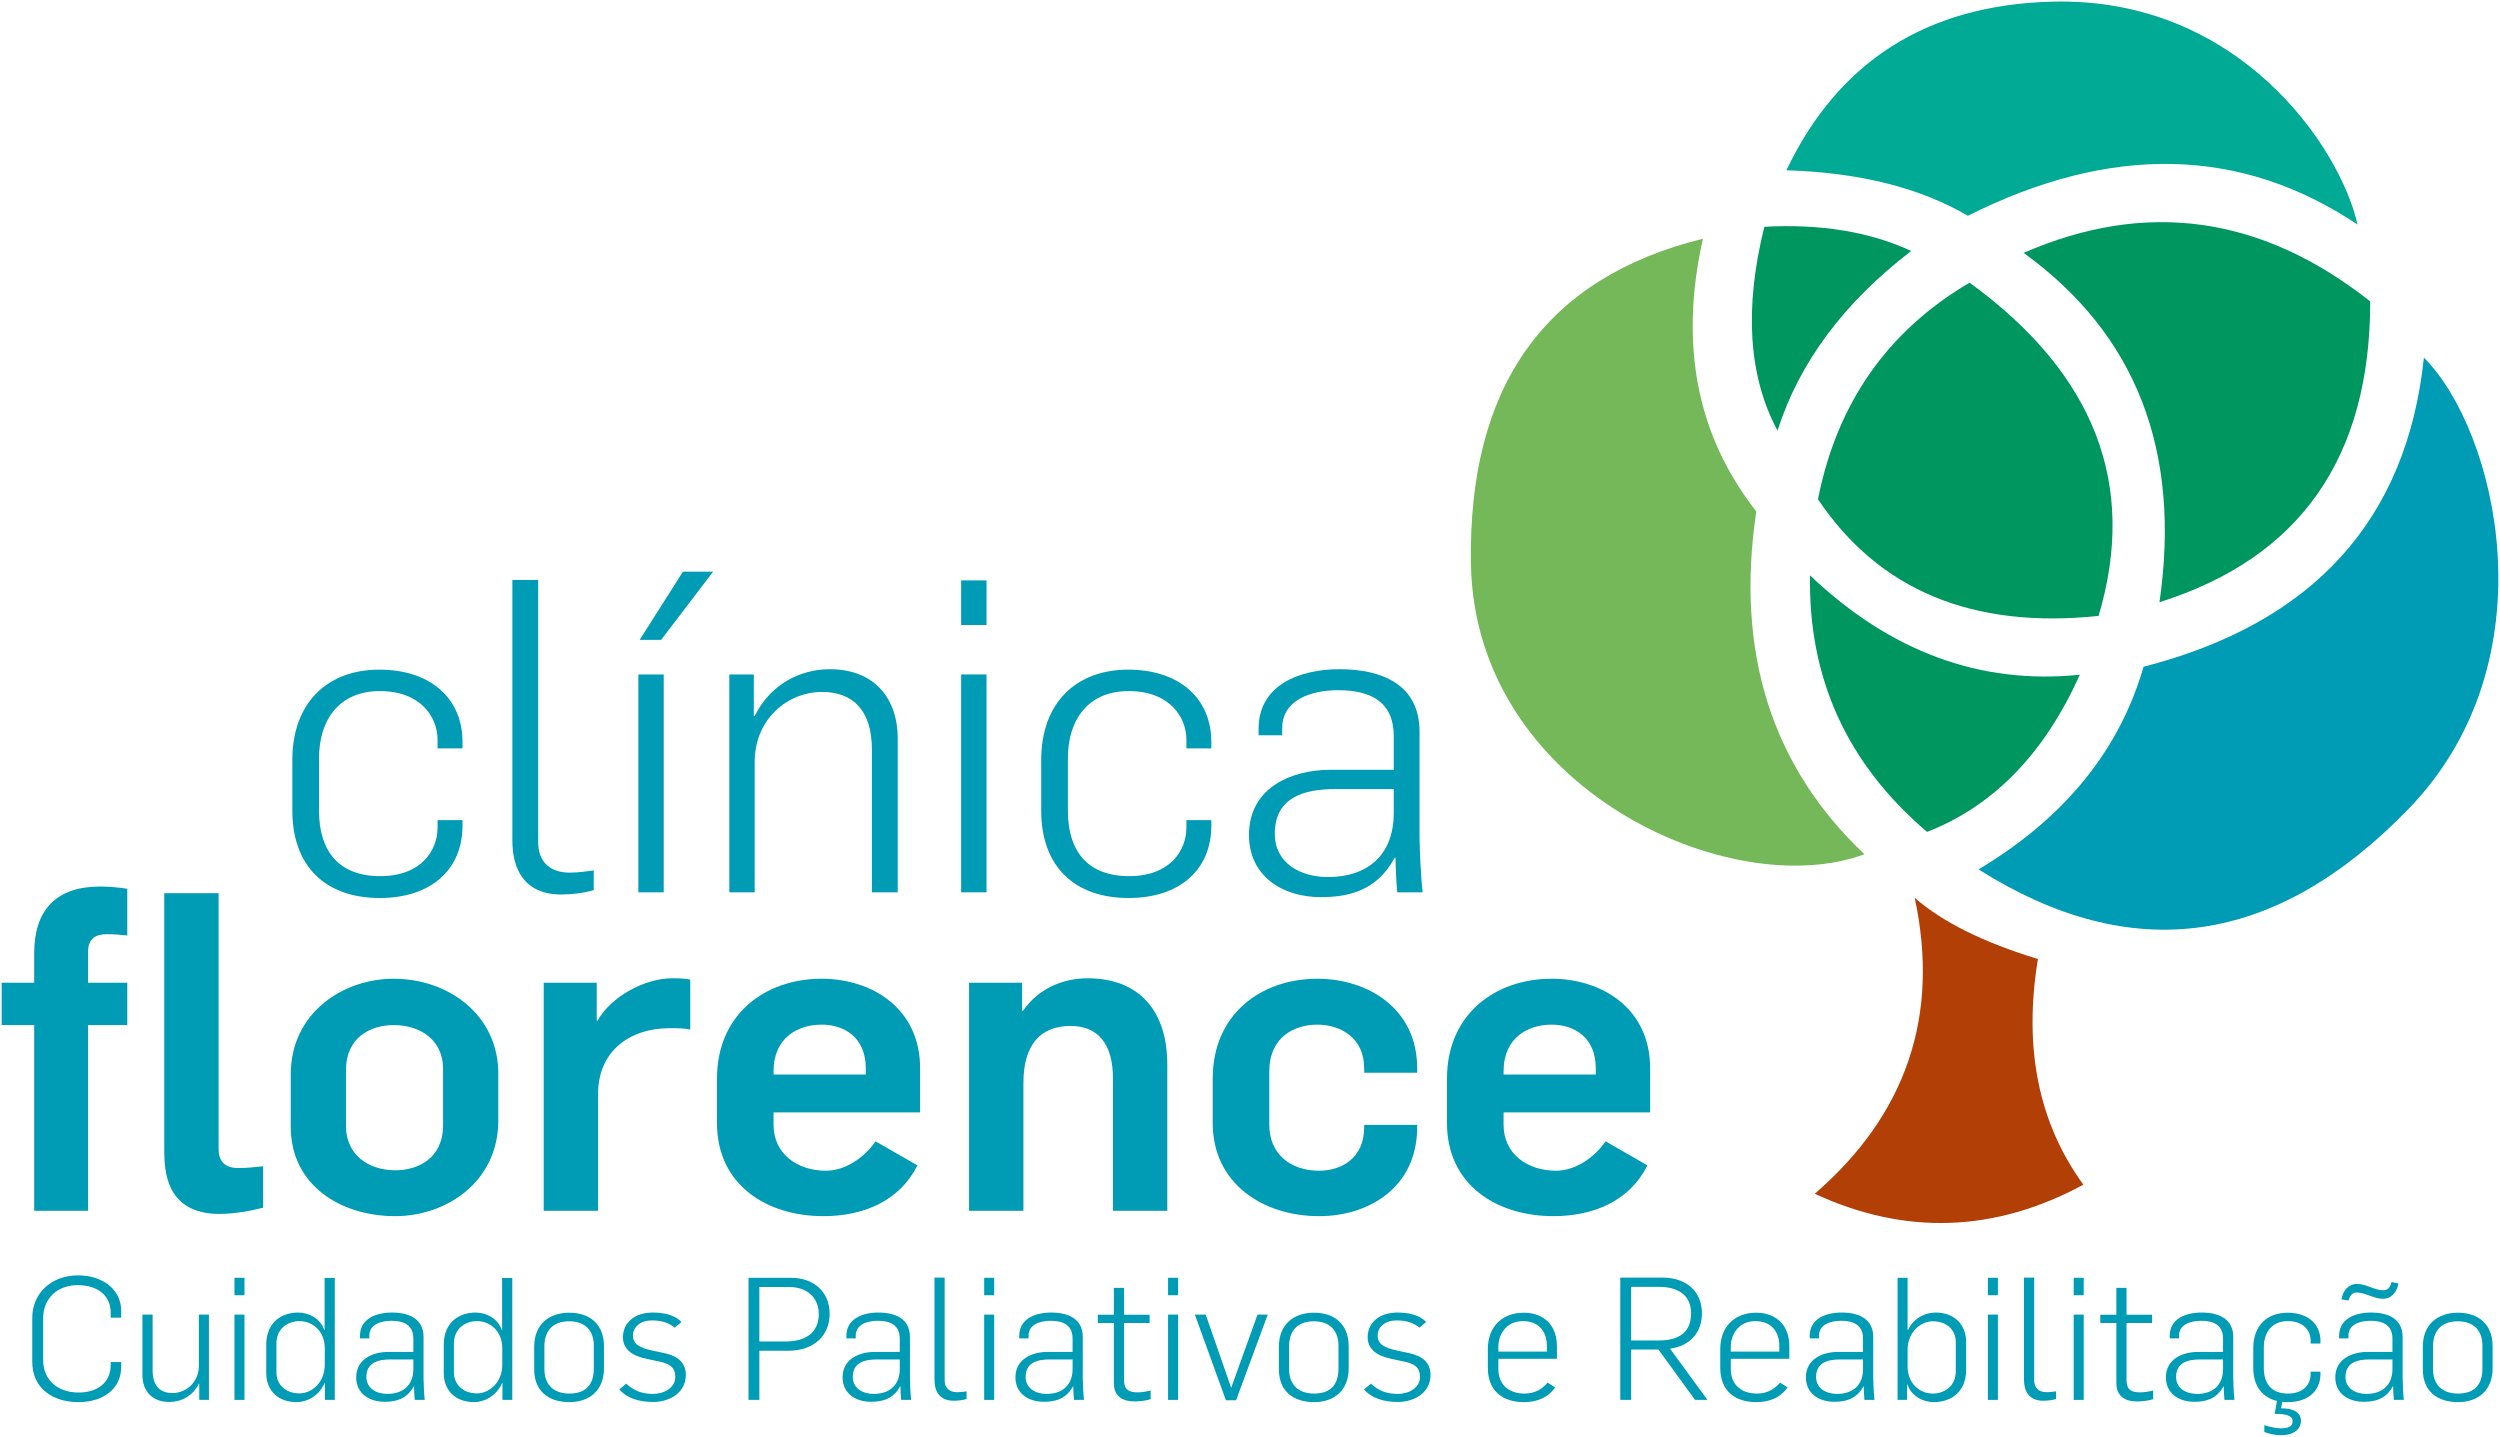
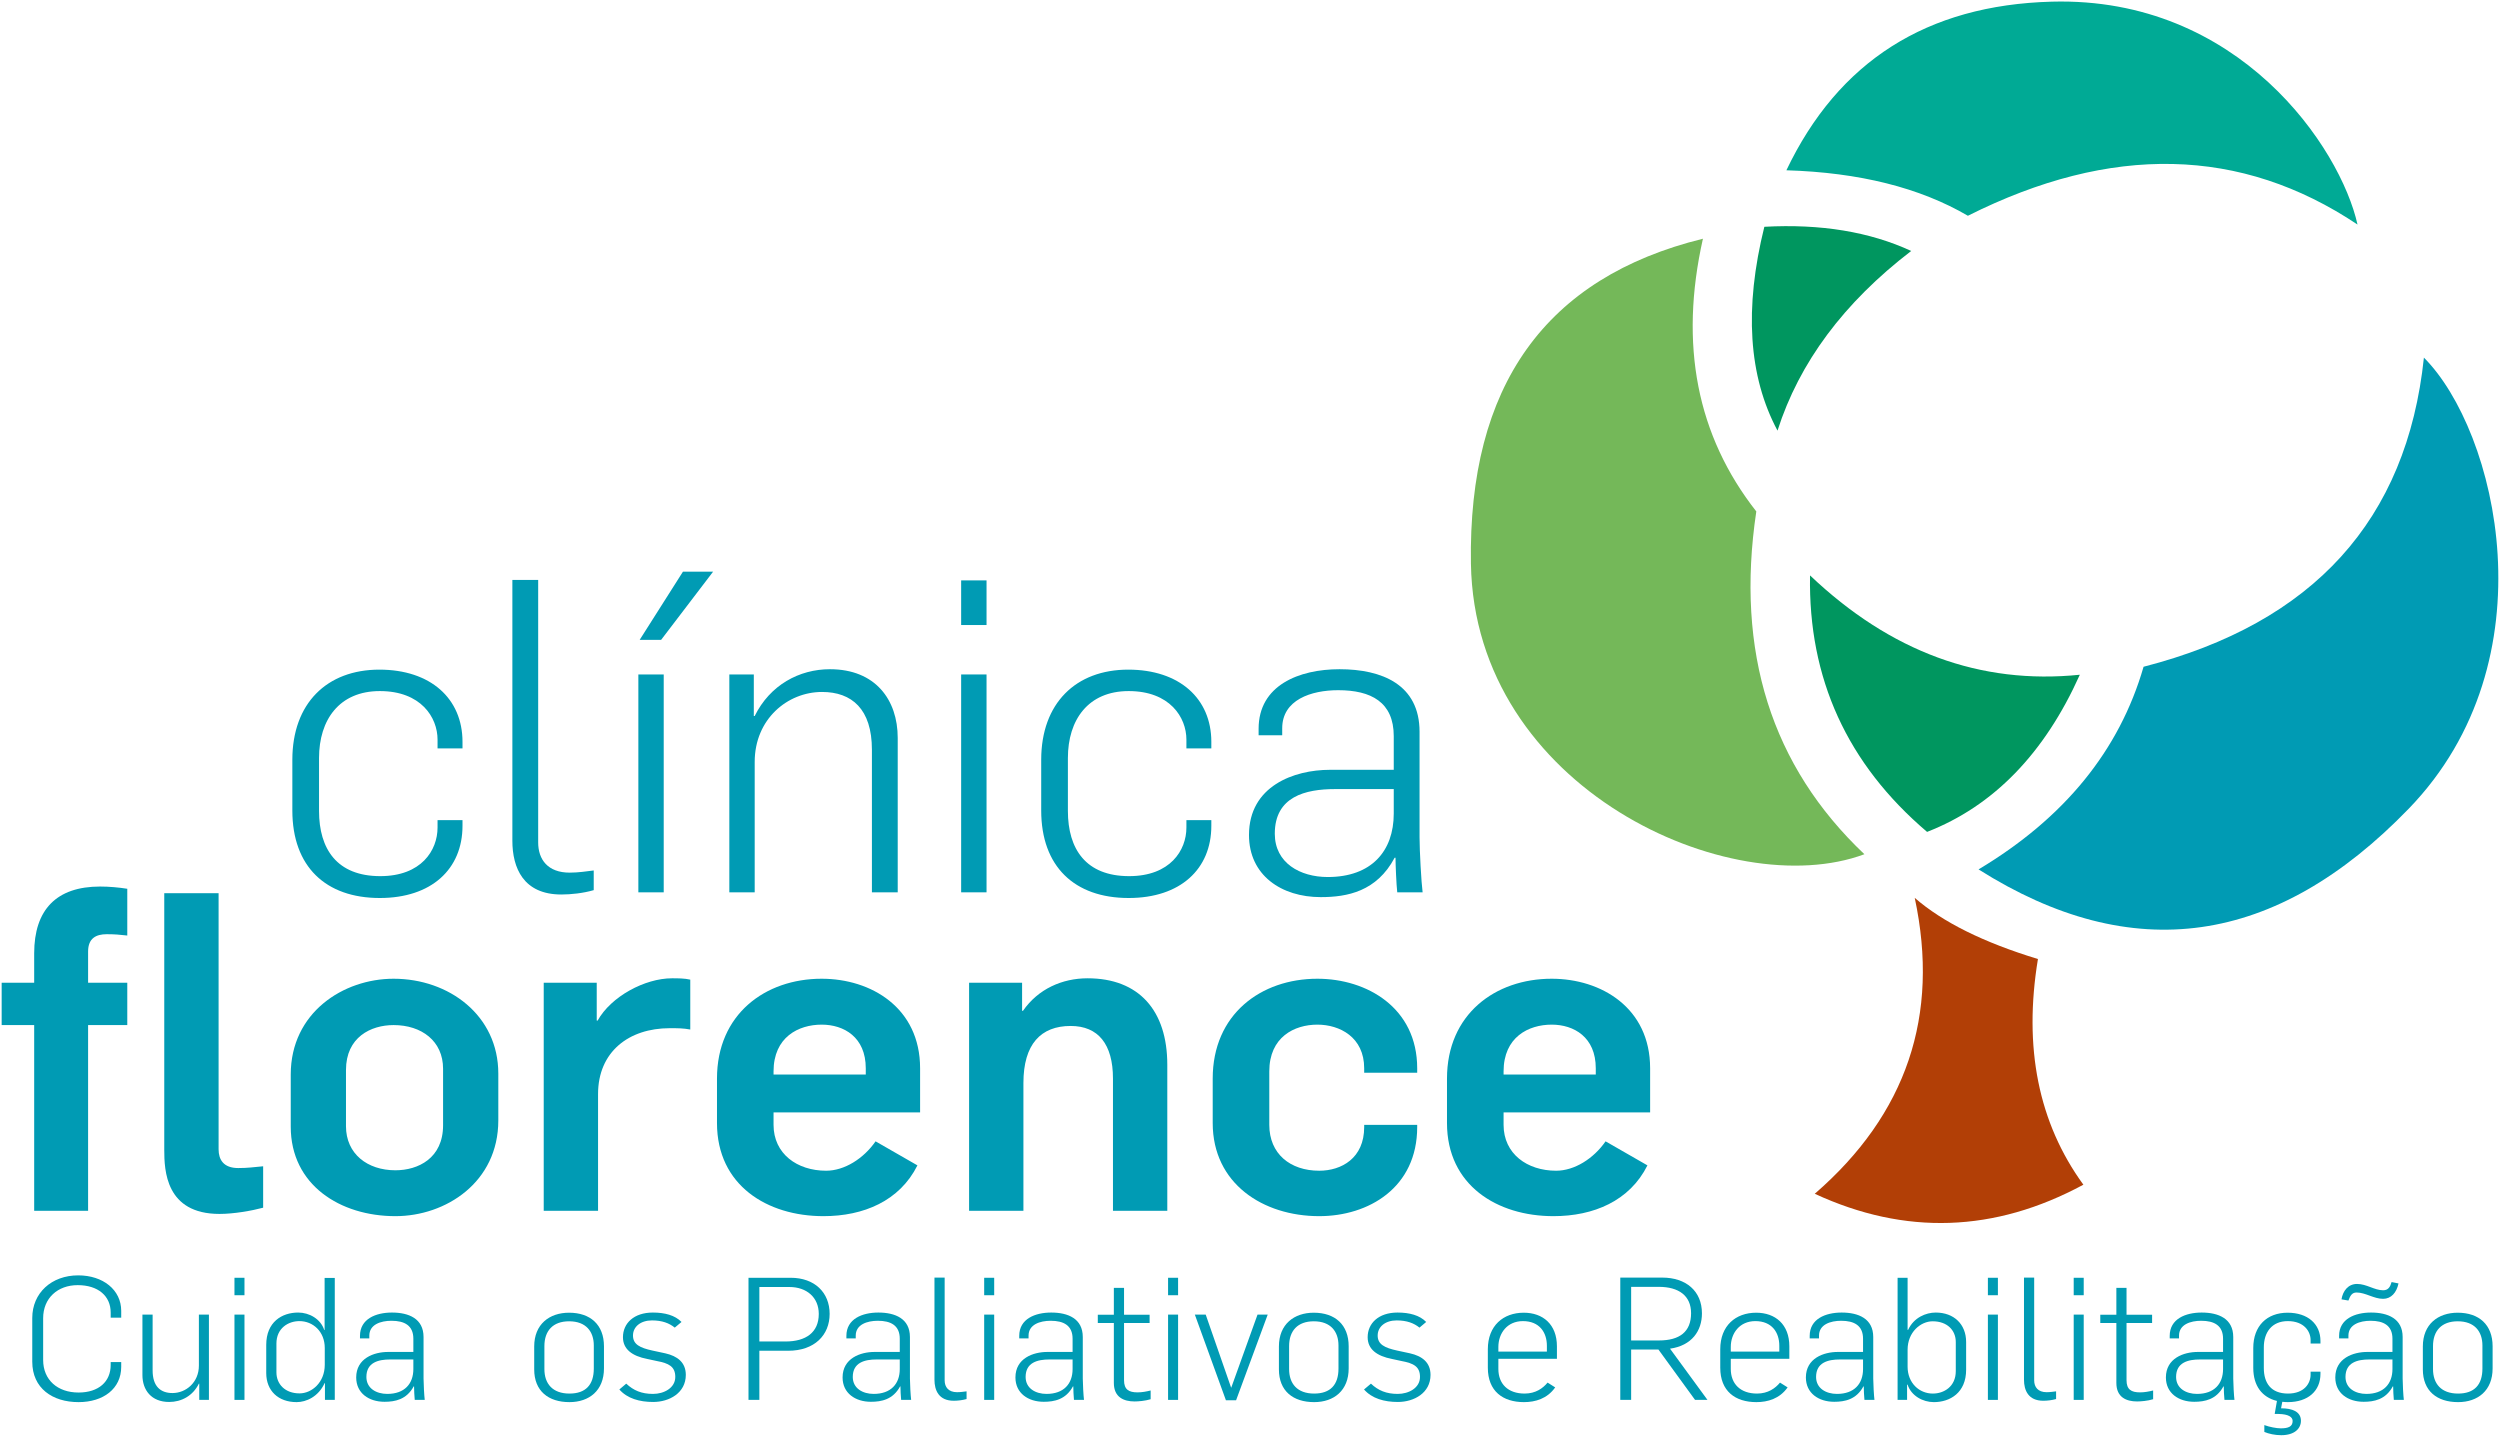
<svg xmlns="http://www.w3.org/2000/svg" version="1.2" baseProfile="tiny-ps" viewBox="0 0 964 554" width="964" height="554">
  <title>marca_principal_clinicaflorence-ai</title>
  <style>tspan { white-space:pre }.shp0 { fill: #009bb4 } .shp1 { fill: #b23f06 } .shp2 { fill: #00965f } .shp3 { fill: #00aa95 } .shp4 { fill: #74b859 } </style>
  <g>
    <g>
      <g>
        <path class="shp0" d="M13.18 395.27L0.64 395.27L0.64 378.95L13.18 378.95L13.18 367.61C13.18 350.78 21.77 341.85 38.6 341.85C42.04 341.85 45.82 342.19 49.08 342.71L49.08 360.74C46.16 360.4 44.1 360.23 41.18 360.23C37.06 360.23 33.97 361.77 33.97 366.92L33.97 378.95L49.08 378.95L49.08 395.27L33.97 395.27L33.97 466.89L13.18 466.89L13.18 395.27ZM63.34 443.36L63.34 344.43L84.29 344.43L84.29 443.19C84.29 447.14 86.18 450.4 91.85 450.4C95.63 450.4 97.69 450.06 101.47 449.72L101.47 465.69C97 466.89 90.13 468.09 84.64 468.09C63.85 468.09 63.34 451.26 63.34 443.36Z" />
        <path fill-rule="evenodd" class="shp0" d="M112.11 434.43L112.11 414.33C112.11 390.46 132.37 377.4 151.78 377.4C173.08 377.4 192.15 391.49 192.15 413.99L192.15 432.02C192.15 455.9 171.88 468.95 152.47 468.95C131.17 468.95 112.11 456.93 112.11 434.43ZM170.85 433.91L170.85 412.1C170.85 401.45 162.6 395.27 151.78 395.27C143.02 395.27 133.41 399.91 133.41 412.61L133.41 434.26C133.41 444.91 141.65 451.26 152.47 451.26C161.23 451.26 170.85 446.62 170.85 433.91Z" />
        <path class="shp0" d="M209.66 378.95L230.1 378.95L230.1 393.55L230.44 393.55C235.59 384.27 248.65 377.23 259.13 377.23C261.36 377.23 263.93 377.23 266.17 377.75L266.17 396.98C263.42 396.47 261.19 396.47 258.27 396.47C242.46 396.47 230.61 405.57 230.61 421.89L230.61 466.89L209.66 466.89L209.66 378.95Z" />
        <path fill-rule="evenodd" class="shp0" d="M276.47 433.05L276.47 415.88C276.47 391.14 295.02 377.4 316.83 377.4C335.9 377.4 354.79 388.57 354.79 411.93L354.79 428.93L298.28 428.93L298.28 433.74C298.28 444.91 307.38 451.43 318.55 451.43C325.59 451.43 332.98 446.79 337.62 440.1L353.76 449.37C346.89 463.11 332.98 468.95 317.52 468.95C295.88 468.95 276.47 457.1 276.47 433.05ZM333.84 414.33L333.84 411.93C333.84 399.91 325.42 395.1 316.83 395.1C307.9 395.1 298.28 399.91 298.28 413.13L298.28 414.33L333.84 414.33Z" />
        <path class="shp0" d="M373.68 378.95L394.12 378.95L394.12 389.77L394.46 389.77C400.3 381.35 409.58 377.23 419.37 377.23C439.12 377.23 450.11 389.6 450.11 410.56L450.11 466.89L429.16 466.89L429.16 415.88C429.16 402.65 423.49 395.61 412.84 395.61C401.33 395.61 394.63 402.65 394.63 417.6L394.63 466.89L373.68 466.89L373.68 378.95Z" />
        <path class="shp0" d="M467.62 433.05L467.62 415.88C467.62 391.14 486.18 377.4 507.99 377.4C527.05 377.4 546.47 388.57 546.47 411.93L546.47 413.65L526.03 413.65L526.03 411.93C526.03 399.91 516.58 395.1 507.99 395.1C499.06 395.1 489.44 399.91 489.44 413.13L489.44 433.74C489.44 444.91 497.51 451.43 508.68 451.43C517.26 451.43 526.03 446.62 526.03 434.6L526.03 433.74L546.47 433.74L546.47 434.6C546.47 457.96 527.74 468.95 508.68 468.95C487.04 468.95 467.62 456.41 467.62 433.05Z" />
        <path fill-rule="evenodd" class="shp0" d="M557.96 433.05L557.96 415.88C557.96 391.14 576.51 377.4 598.33 377.4C617.39 377.4 636.29 388.57 636.29 411.93L636.29 428.93L579.78 428.93L579.78 433.74C579.78 444.91 588.88 451.43 600.04 451.43C607.09 451.43 614.47 446.79 619.11 440.1L635.25 449.37C628.38 463.11 614.47 468.95 599.01 468.95C577.37 468.95 557.96 457.1 557.96 433.05ZM615.33 414.33L615.33 411.93C615.33 399.91 606.91 395.1 598.33 395.1C589.39 395.1 579.78 399.91 579.78 413.13L579.78 414.33L615.33 414.33Z" />
      </g>
      <g>
        <path class="shp0" d="M12.44 525.07L12.44 508.23C12.44 498.59 19.84 491.78 30.16 491.78C39.74 491.78 46.74 497.4 46.74 505.46L46.74 508.1L42.68 508.1L42.68 506.12C42.68 499.71 37.81 495.55 29.96 495.55C22.23 495.55 16.64 500.57 16.64 508.3L16.64 524.41C16.64 532.07 22.17 536.96 30.29 536.96C38.08 536.96 42.68 532.74 42.68 526.33L42.68 525.21L46.74 525.21L46.74 527.06C46.74 535.45 39.88 540.66 30.29 540.66C20.23 540.66 12.44 535.31 12.44 525.07Z" />
        <path class="shp0" d="M54.92 530.23L54.92 506.91L58.85 506.91L58.85 528.44C58.85 534.59 61.91 537.16 66.51 537.16C71.7 537.16 76.69 533.07 76.69 526.59L76.69 506.91L80.56 506.91L80.56 539.8L76.83 539.8L76.83 533.53L76.69 533.53C74.37 538.28 69.9 540.6 65.24 540.6C58.32 540.6 54.92 535.97 54.92 530.23Z" />
        <path class="shp0" d="M90.41 492.71L94.27 492.71L94.27 499.44L90.41 499.44L90.41 492.71ZM90.41 506.91L94.27 506.91L94.27 539.8L90.41 539.8L90.41 506.91Z" />
        <path fill-rule="evenodd" class="shp0" d="M102.66 529.43L102.66 518.6C102.66 509.75 108.72 506.12 114.98 506.12C119.24 506.12 123.63 508.56 125.03 512.85L125.17 512.85L125.17 492.77L129.09 492.77L129.09 539.8L125.3 539.8L125.3 533.33L125.17 533.33C122.77 538.61 118.04 540.66 114.38 540.66C107.32 540.66 102.66 536.3 102.66 529.43ZM125.23 526.26L125.23 519.79C125.23 513.45 120.7 509.42 115.45 509.42C111.18 509.42 106.59 512.13 106.59 518.07L106.59 529.17C106.59 533.73 109.92 537.29 115.51 537.29C120.17 537.29 125.23 533.13 125.23 526.26Z" />
        <path fill-rule="evenodd" class="shp0" d="M137.35 531.15C137.35 523.75 144.21 521.31 149.67 521.31L159.39 521.31L159.39 516.22C159.39 511.07 155.93 509.29 150.93 509.29C146.8 509.29 142.41 510.74 142.41 515.03L142.41 516.09L138.81 516.09L138.81 515.1C138.81 508.56 144.94 506.12 151.13 506.12C157.59 506.12 163.32 508.43 163.32 515.56L163.32 531.55C163.32 533.46 163.58 538.35 163.78 539.8L159.92 539.8C159.79 538.68 159.66 535.58 159.66 534.59L159.52 534.59C156.79 539.67 152.33 540.53 148.27 540.53C142.27 540.53 137.35 537.23 137.35 531.15ZM159.39 527.92L159.39 524.21L150.46 524.21C145.94 524.21 141.28 525.34 141.28 530.95C141.28 535.38 145.14 537.49 149.33 537.49C155.99 537.49 159.39 533.59 159.39 527.92Z" />
-         <path fill-rule="evenodd" class="shp0" d="M171.11 529.43L171.11 518.6C171.11 509.75 177.16 506.12 183.42 506.12C187.69 506.12 192.08 508.56 193.48 512.85L193.61 512.85L193.61 492.77L197.54 492.77L197.54 539.8L193.74 539.8L193.74 533.33L193.61 533.33C191.21 538.61 186.49 540.66 182.82 540.66C175.77 540.66 171.11 536.3 171.11 529.43ZM193.68 526.26L193.68 519.79C193.68 513.45 189.15 509.42 183.89 509.42C179.63 509.42 175.03 512.13 175.03 518.07L175.03 529.17C175.03 533.73 178.36 537.29 183.96 537.29C188.62 537.29 193.68 533.13 193.68 526.26Z" />
        <path fill-rule="evenodd" class="shp0" d="M205.99 528.05L205.99 519.2C205.99 510.61 211.85 506.18 219.44 506.18C227.63 506.18 232.89 510.81 232.89 519.13L232.89 527.65C232.89 536.17 227.23 540.66 219.58 540.66C211.45 540.66 205.99 536.37 205.99 528.05ZM228.97 527.72L228.97 518.8C228.97 513.45 225.97 509.49 219.44 509.49C213.18 509.49 209.92 513.18 209.92 519.06L209.92 527.92C209.92 533.53 213.05 537.36 219.58 537.36C225.84 537.36 228.97 533.99 228.97 527.72Z" />
        <path class="shp0" d="M238.82 535.78L241.48 533.53C244.28 536.17 247.4 537.49 251.8 537.49C256.06 537.49 260.39 535.18 260.39 530.95C260.39 526.92 257.86 525.67 253.27 524.81L249.6 524.02C243.74 522.89 240.21 520.25 240.21 515.63C240.21 510.28 244.41 506.12 251.73 506.12C256.39 506.12 260.26 507.17 262.79 509.75L260.19 511.93C258.06 510.21 255.33 509.15 251.4 509.15C247.01 509.15 244.08 511.6 244.08 514.97C244.08 518.4 246.74 519.72 251.6 520.78L256.53 521.84C261.19 522.89 264.45 525.34 264.45 530.16C264.45 537.1 258.12 540.6 251.87 540.6C246.61 540.6 241.88 539.27 238.82 535.78Z" />
        <path fill-rule="evenodd" class="shp0" d="M288.62 492.71L304.87 492.71C314.12 492.71 319.91 498.39 319.91 506.64C319.91 514.77 314.12 520.85 303.93 520.85L292.81 520.85L292.81 539.8L288.62 539.8L288.62 492.71ZM302.87 517.28C310.79 517.28 315.72 513.78 315.72 506.64C315.72 500.3 311.06 496.27 304.4 496.27L292.81 496.27L292.81 517.28L302.87 517.28Z" />
        <path fill-rule="evenodd" class="shp0" d="M324.9 531.15C324.9 523.75 331.76 521.31 337.22 521.31L346.95 521.31L346.95 516.22C346.95 511.07 343.48 509.29 338.49 509.29C334.36 509.29 329.97 510.74 329.97 515.03L329.97 516.09L326.37 516.09L326.37 515.1C326.37 508.56 332.5 506.12 338.69 506.12C345.15 506.12 350.87 508.43 350.87 515.56L350.87 531.55C350.87 533.46 351.14 538.35 351.34 539.8L347.48 539.8C347.34 538.68 347.21 535.58 347.21 534.59L347.08 534.59C344.35 539.67 339.89 540.53 335.82 540.53C329.83 540.53 324.9 537.23 324.9 531.15ZM346.95 527.92L346.95 524.21L338.02 524.21C333.5 524.21 328.83 525.34 328.83 530.95C328.83 535.38 332.7 537.49 336.89 537.49C343.55 537.49 346.95 533.59 346.95 527.92Z" />
        <path class="shp0" d="M360.33 532.01L360.33 492.64L364.26 492.64L364.26 532.27C364.26 534.85 365.72 536.83 369.05 536.83C370.38 536.83 371.65 536.63 372.71 536.5L372.71 539.47C371.11 539.93 369.25 540.13 367.78 540.13C361.99 540.13 360.33 536.11 360.33 532.01Z" />
        <path class="shp0" d="M379.5 492.71L383.36 492.71L383.36 499.44L379.5 499.44L379.5 492.71ZM379.5 506.91L383.36 506.91L383.36 539.8L379.5 539.8L379.5 506.91Z" />
        <path fill-rule="evenodd" class="shp0" d="M391.55 531.15C391.55 523.75 398.41 521.31 403.87 521.31L413.59 521.31L413.59 516.22C413.59 511.07 410.13 509.29 405.13 509.29C401.01 509.29 396.61 510.74 396.61 515.03L396.61 516.09L393.02 516.09L393.02 515.1C393.02 508.56 399.14 506.12 405.34 506.12C411.8 506.12 417.52 508.43 417.52 515.56L417.52 531.55C417.52 533.46 417.79 538.35 417.99 539.8L414.12 539.8C413.99 538.68 413.86 535.58 413.86 534.59L413.73 534.59C410.99 539.67 406.53 540.53 402.47 540.53C396.48 540.53 391.55 537.23 391.55 531.15ZM413.59 527.92L413.59 524.21L404.67 524.21C400.14 524.21 395.48 525.34 395.48 530.95C395.48 535.38 399.34 537.49 403.54 537.49C410.19 537.49 413.59 533.59 413.59 527.92Z" />
        <path class="shp0" d="M429.5 533.26L429.5 510.15L423.31 510.15L423.31 506.97L429.5 506.97L429.5 496.6L433.43 496.6L433.43 506.97L443.29 506.97L443.29 510.15L433.43 510.15L433.43 532.21C433.43 535.78 435.23 536.9 438.63 536.9C440.36 536.9 442.09 536.57 443.69 536.17L443.69 539.54C441.55 540.2 438.89 540.4 437.5 540.4C433.37 540.4 429.5 538.81 429.5 533.26Z" />
        <path class="shp0" d="M450.41 492.71L454.27 492.71L454.27 499.44L450.41 499.44L450.41 492.71ZM450.41 506.91L454.27 506.91L454.27 539.8L450.41 539.8L450.41 506.91Z" />
        <path class="shp0" d="M460.73 506.91L464.92 506.91L474.71 535.05L474.78 535.05L484.9 506.91L488.83 506.91L476.64 539.93L472.71 539.93L460.73 506.91Z" />
        <path fill-rule="evenodd" class="shp0" d="M493.15 528.05L493.15 519.2C493.15 510.61 499.01 506.18 506.6 506.18C514.79 506.18 520.05 510.81 520.05 519.13L520.05 527.65C520.05 536.17 514.39 540.66 506.73 540.66C498.61 540.66 493.15 536.37 493.15 528.05ZM516.12 527.72L516.12 518.8C516.12 513.45 513.13 509.49 506.6 509.49C500.34 509.49 497.08 513.18 497.08 519.06L497.08 527.92C497.08 533.53 500.21 537.36 506.73 537.36C512.99 537.36 516.12 533.99 516.12 527.72Z" />
        <path class="shp0" d="M525.97 535.78L528.64 533.53C531.43 536.17 534.56 537.49 538.96 537.49C543.22 537.49 547.55 535.18 547.55 530.95C547.55 526.92 545.02 525.67 540.42 524.81L536.76 524.02C530.9 522.89 527.37 520.25 527.37 515.63C527.37 510.28 531.56 506.12 538.89 506.12C543.55 506.12 547.41 507.17 549.94 509.75L547.35 511.93C545.22 510.21 542.49 509.15 538.56 509.15C534.16 509.15 531.23 511.6 531.23 514.97C531.23 518.4 533.9 519.72 538.76 520.78L543.68 521.84C548.35 522.89 551.61 525.34 551.61 530.16C551.61 537.1 545.28 540.6 539.02 540.6C533.76 540.6 529.03 539.27 525.97 535.78Z" />
        <path fill-rule="evenodd" class="shp0" d="M573.71 527.39L573.71 520.25C573.71 511.2 579.64 506.18 587.56 506.18C594.95 506.18 600.35 510.68 600.35 519.13L600.35 523.95L577.77 523.95L577.77 527.85C577.77 533.66 581.5 537.36 587.89 537.36C592.16 537.36 594.95 535.31 596.75 533.13L599.68 534.98C596.62 539.34 592.02 540.66 587.63 540.66C579.5 540.66 573.71 536.44 573.71 527.39ZM596.48 521.18L596.48 518.93C596.48 513.78 593.62 509.42 587.23 509.42C581.17 509.42 577.77 514.11 577.77 519.39L577.77 521.18L596.48 521.18Z" />
        <path fill-rule="evenodd" class="shp0" d="M624.78 492.64L640.96 492.64C650.08 492.64 656.27 497.79 656.27 506.45C656.27 513.18 652.35 518.87 643.96 520.05L658.4 539.8L653.61 539.8L639.49 520.38L628.97 520.38L628.97 539.8L624.78 539.8L624.78 492.64ZM639.69 516.88C647.62 516.88 652.08 513.58 652.08 506.38C652.08 499.58 647.28 496.21 639.63 496.21L628.97 496.21L628.97 516.88L639.69 516.88Z" />
        <path fill-rule="evenodd" class="shp0" d="M663.33 527.39L663.33 520.25C663.33 511.2 669.26 506.18 677.18 506.18C684.57 506.18 689.97 510.68 689.97 519.13L689.97 523.95L667.39 523.95L667.39 527.85C667.39 533.66 671.12 537.36 677.51 537.36C681.77 537.36 684.57 535.31 686.37 533.13L689.3 534.98C686.24 539.34 681.64 540.66 677.25 540.66C669.12 540.66 663.33 536.44 663.33 527.39ZM686.1 521.18L686.1 518.93C686.1 513.78 683.24 509.42 676.85 509.42C670.79 509.42 667.39 514.11 667.39 519.39L667.39 521.18L686.1 521.18Z" />
        <path fill-rule="evenodd" class="shp0" d="M696.35 531.15C696.35 523.75 703.21 521.31 708.67 521.31L718.39 521.31L718.39 516.22C718.39 511.07 714.93 509.29 709.94 509.29C705.81 509.29 701.41 510.74 701.41 515.03L701.41 516.09L697.82 516.09L697.82 515.1C697.82 508.56 703.94 506.12 710.14 506.12C716.59 506.12 722.32 508.43 722.32 515.56L722.32 531.55C722.32 533.46 722.59 538.35 722.79 539.8L718.93 539.8C718.79 538.68 718.66 535.58 718.66 534.59L718.53 534.59C715.8 539.67 711.34 540.53 707.27 540.53C701.28 540.53 696.35 537.23 696.35 531.15ZM718.39 527.92L718.39 524.21L709.47 524.21C704.94 524.21 700.28 525.34 700.28 530.95C700.28 535.38 704.15 537.49 708.34 537.49C715 537.49 718.39 533.59 718.39 527.92Z" />
        <path fill-rule="evenodd" class="shp0" d="M735.57 533.93L735.37 533.93L735.37 539.8L731.71 539.8L731.71 492.71L735.57 492.71L735.57 512.79L735.77 512.79C737.97 508.03 742.63 506.12 746.43 506.12C753.42 506.12 758.14 510.61 758.14 517.48L758.14 528.18C758.14 537.03 751.95 540.66 745.69 540.66C741.43 540.66 736.97 538.22 735.57 533.93ZM754.15 528.71L754.15 517.48C754.15 512.92 750.82 509.49 745.23 509.49C740.63 509.49 735.57 513.65 735.57 520.45L735.57 526.99C735.57 533.33 740.1 537.36 745.29 537.36C749.62 537.36 754.15 534.65 754.15 528.71Z" />
        <path class="shp0" d="M766.53 492.71L770.39 492.71L770.39 499.44L766.53 499.44L766.53 492.71ZM766.53 506.91L770.39 506.91L770.39 539.8L766.53 539.8L766.53 506.91Z" />
        <path class="shp0" d="M780.45 532.01L780.45 492.64L784.38 492.64L784.38 532.27C784.38 534.85 785.84 536.83 789.17 536.83C790.5 536.83 791.77 536.63 792.83 536.5L792.83 539.47C791.23 539.93 789.37 540.13 787.9 540.13C782.11 540.13 780.45 536.11 780.45 532.01Z" />
        <path class="shp0" d="M799.62 492.71L803.48 492.71L803.48 499.44L799.62 499.44L799.62 492.71ZM799.62 506.91L803.48 506.91L803.48 539.8L799.62 539.8L799.62 506.91Z" />
        <path class="shp0" d="M816.07 533.26L816.07 510.15L809.87 510.15L809.87 506.97L816.07 506.97L816.07 496.6L819.99 496.6L819.99 506.97L829.85 506.97L829.85 510.15L819.99 510.15L819.99 532.21C819.99 535.78 821.79 536.9 825.19 536.9C826.92 536.9 828.65 536.57 830.25 536.17L830.25 539.54C828.12 540.2 825.46 540.4 824.06 540.4C819.93 540.4 816.07 538.81 816.07 533.26Z" />
        <path fill-rule="evenodd" class="shp0" d="M835.17 531.15C835.17 523.75 842.03 521.31 847.49 521.31L857.21 521.31L857.21 516.22C857.21 511.07 853.75 509.29 848.76 509.29C844.63 509.29 840.23 510.74 840.23 515.03L840.23 516.09L836.64 516.09L836.64 515.1C836.64 508.56 842.76 506.12 848.96 506.12C855.41 506.12 861.14 508.43 861.14 515.56L861.14 531.55C861.14 533.46 861.41 538.35 861.61 539.8L857.75 539.8C857.61 538.68 857.48 535.58 857.48 534.59L857.35 534.59C854.62 539.67 850.15 540.53 846.09 540.53C840.1 540.53 835.17 537.23 835.17 531.15ZM857.21 527.92L857.21 524.21L848.29 524.21C843.76 524.21 839.1 525.34 839.1 530.95C839.1 535.38 842.96 537.49 847.16 537.49C853.82 537.49 857.21 533.59 857.21 527.92Z" />
        <path class="shp0" d="M873.13 552.16L873.13 549.51C875.06 550.24 877.85 550.77 879.45 550.77C882.25 550.77 884.04 550.17 884.04 547.93C884.04 546.41 882.45 545.29 878.59 545.22L877.12 545.22L877.99 540.2C872.26 538.81 868.86 534.39 868.86 527.45L868.86 519.79C868.86 511.27 874.12 506.18 882.11 506.18C889.9 506.18 894.77 510.54 894.77 517.08L894.77 518.07L890.97 518.07L890.97 516.75C890.97 513.38 888.44 509.42 882.18 509.42C875.99 509.42 872.93 513.78 872.93 519.53L872.93 527.52C872.93 533.26 875.66 537.36 882.25 537.36C888.51 537.36 890.97 533.46 890.97 530.03L890.97 528.91L894.77 528.91L894.77 529.76C894.77 536.3 890.04 540.66 882.18 540.66C881.45 540.66 880.72 540.6 880.05 540.53L879.58 543.04C883.85 543.04 887.24 544.3 887.24 547.86C887.24 550.84 884.78 553.41 879.65 553.41C877.19 553.41 874.86 552.88 873.13 552.16Z" />
        <path fill-rule="evenodd" class="shp0" d="M900.49 531.15C900.49 523.75 907.35 521.31 912.81 521.31L922.53 521.31L922.53 516.22C922.53 511.07 919.07 509.29 914.07 509.29C909.94 509.29 905.55 510.74 905.55 515.03L905.55 516.09L901.96 516.09L901.96 515.1C901.96 508.56 908.08 506.12 914.27 506.12C920.73 506.12 926.46 508.43 926.46 515.56L926.46 531.55C926.46 533.46 926.72 538.35 926.92 539.8L923.06 539.8C922.93 538.68 922.8 535.58 922.8 534.59L922.66 534.59C919.93 539.67 915.47 540.53 911.41 540.53C905.41 540.53 900.49 537.23 900.49 531.15ZM902.88 501.03C903.42 497.73 905.48 495.09 908.88 495.09C912.54 495.09 915.6 497.53 918.93 497.53C920.93 497.53 921.66 496.21 922.2 494.36L924.86 494.89C924.13 498.45 922 500.83 918.93 500.83C915.34 500.83 912.14 498.39 908.68 498.39C906.88 498.39 906.22 499.71 905.55 501.49L902.88 501.03ZM922.53 527.92L922.53 524.21L913.61 524.21C909.08 524.21 904.42 525.34 904.42 530.95C904.42 535.38 908.28 537.49 912.47 537.49C919.13 537.49 922.53 533.59 922.53 527.92Z" />
        <path fill-rule="evenodd" class="shp0" d="M934.25 528.05L934.25 519.2C934.25 510.61 940.11 506.18 947.7 506.18C955.89 506.18 961.15 510.81 961.15 519.13L961.15 527.65C961.15 536.17 955.49 540.66 947.83 540.66C939.71 540.66 934.25 536.37 934.25 528.05ZM957.22 527.72L957.22 518.8C957.22 513.45 954.22 509.49 947.7 509.49C941.44 509.49 938.17 513.18 938.17 519.06L938.17 527.92C938.17 533.53 941.3 537.36 947.83 537.36C954.09 537.36 957.22 533.99 957.22 527.72Z" />
      </g>
      <g>
        <path class="shp0" d="M112.73 312.53L112.73 292.97C112.73 271.2 126.06 258.21 146.29 258.21C166.02 258.21 178.34 269.35 178.34 286.05L178.34 288.58L168.72 288.58L168.72 285.2C168.72 276.6 162.32 266.48 146.46 266.48C130.78 266.48 123.02 277.61 123.02 292.29L123.02 312.7C123.02 327.38 129.93 337.84 146.63 337.84C162.48 337.84 168.72 327.88 168.72 319.11L168.72 316.24L178.34 316.24L178.34 318.44C178.34 335.14 166.37 346.27 146.46 346.27C125.55 346.27 112.73 334.13 112.73 312.53Z" />
        <path class="shp0" d="M197.57 324.17L197.57 223.63L207.52 223.63L207.52 324.85C207.52 331.43 211.23 336.49 219.67 336.49C223.04 336.49 226.24 335.98 228.94 335.65L228.94 343.24C224.89 344.42 220.17 344.92 216.46 344.92C201.79 344.92 197.57 334.63 197.57 324.17Z" />
        <path class="shp0" d="M246.15 260.07L255.93 260.07L255.93 344.08L246.15 344.08L246.15 260.07ZM263.35 220.43L274.98 220.43L254.92 246.74L246.65 246.74L263.35 220.43Z" />
        <path class="shp0" d="M281.23 260.07L290.67 260.07L290.67 276.1L291.01 276.1C296.91 264.12 308.21 258.05 320.02 258.05C337.56 258.05 346.16 269.85 346.16 284.53L346.16 344.08L336.21 344.08L336.21 289.09C336.21 273.4 328.45 266.82 316.98 266.82C303.66 266.82 291.01 277.28 291.01 293.81L291.01 344.08L281.23 344.08L281.23 260.07Z" />
        <path class="shp0" d="M370.62 223.8L380.41 223.8L380.41 241.01L370.62 241.01L370.62 223.8ZM370.62 260.07L380.41 260.07L380.41 344.08L370.62 344.08L370.62 260.07Z" />
        <path class="shp0" d="M401.49 312.53L401.49 292.97C401.49 271.2 414.82 258.21 435.05 258.21C454.78 258.21 467.09 269.35 467.09 286.05L467.09 288.58L457.48 288.58L457.48 285.2C457.48 276.6 451.08 266.48 435.22 266.48C419.54 266.48 411.78 277.61 411.78 292.29L411.78 312.7C411.78 327.38 418.69 337.84 435.39 337.84C451.24 337.84 457.48 327.88 457.48 319.11L457.48 316.24L467.09 316.24L467.09 318.44C467.09 335.14 455.13 346.27 435.22 346.27C414.31 346.27 401.49 334.13 401.49 312.53Z" />
        <path fill-rule="evenodd" class="shp0" d="M481.61 321.98C481.61 303.09 498.98 296.84 512.81 296.84L537.43 296.84L537.43 283.86C537.43 270.7 528.66 266.14 516.01 266.14C505.56 266.14 494.42 269.85 494.42 280.82L494.42 283.52L485.32 283.52L485.32 280.99C485.32 264.29 500.84 258.05 516.52 258.05C532.88 258.05 547.38 263.95 547.38 282.17L547.38 322.99C547.38 327.88 548.06 340.37 548.56 344.08L538.78 344.08C538.44 341.21 538.11 333.28 538.11 330.75L537.77 330.75C530.86 343.74 519.56 345.93 509.27 345.93C494.09 345.93 481.61 337.5 481.61 321.98ZM537.43 313.71L537.43 304.27L514.83 304.27C503.37 304.27 491.56 307.14 491.56 321.48C491.56 332.78 501.34 338.18 511.97 338.18C528.83 338.18 537.43 328.22 537.43 313.71Z" />
      </g>
      <g>
        <path class="shp1" d="M738.32 346.21C749.02 355.55 764.86 363.41 785.83 369.8C780.19 403.99 786.03 433 803.35 456.82C769.15 475.28 734.62 476.44 699.77 460.32C735.18 429.65 748.03 391.61 738.32 346.21Z" />
        <path class="shp2" d="M801.98 260.18C788.33 290.59 768.7 310.79 743.08 320.78C712.29 294.58 697.24 261.62 697.95 221.88C728.94 251.33 763.62 264.1 801.98 260.18Z" />
-         <path class="shp2" d="M759.47 109C807.72 144.07 824.3 186.9 809.21 237.5C760.57 242.59 724.51 227.59 701.01 192.5C708.35 155.44 727.84 127.6 759.47 109Z" />
-         <path class="shp2" d="M913.96 116.23C913.96 176.5 886.87 215.15 832.7 232.2C841.13 173.77 823.67 128.87 780.31 97.52C827.54 76.92 872.09 83.16 913.96 116.23Z" />
        <path class="shp2" d="M685.41 166.05C674.21 145.13 672.52 118.93 680.33 87.45C702.06 86.26 720.94 89.37 736.96 96.77C710.96 116.72 693.77 139.82 685.41 166.05Z" />
        <path class="shp3" d="M758.82 83.2C740.27 72.36 716.94 66.51 688.83 65.66C708.88 23.63 742.99 1.95 791.15 0.64C863.39 -1.34 902.46 56.95 909.06 86.59C864.17 56.58 814.09 55.45 758.82 83.2Z" />
        <path class="shp0" d="M934.66 137.9C962.74 166.05 984.32 254.42 928.85 311.79C877.51 364.89 822.2 372.71 762.93 335.24C796.02 315.44 817.23 289.39 826.56 257.1C892.05 240.24 928.09 200.51 934.66 137.9Z" />
        <path class="shp4" d="M677.23 197.21C669.14 251.34 683.03 295.4 718.91 329.39C667.64 348.51 568.63 304.26 567.19 217.37C566.06 148.8 595.88 107.02 656.65 92.05C647.46 132.94 654.31 168 677.23 197.21Z" />
      </g>
    </g>
  </g>
</svg>